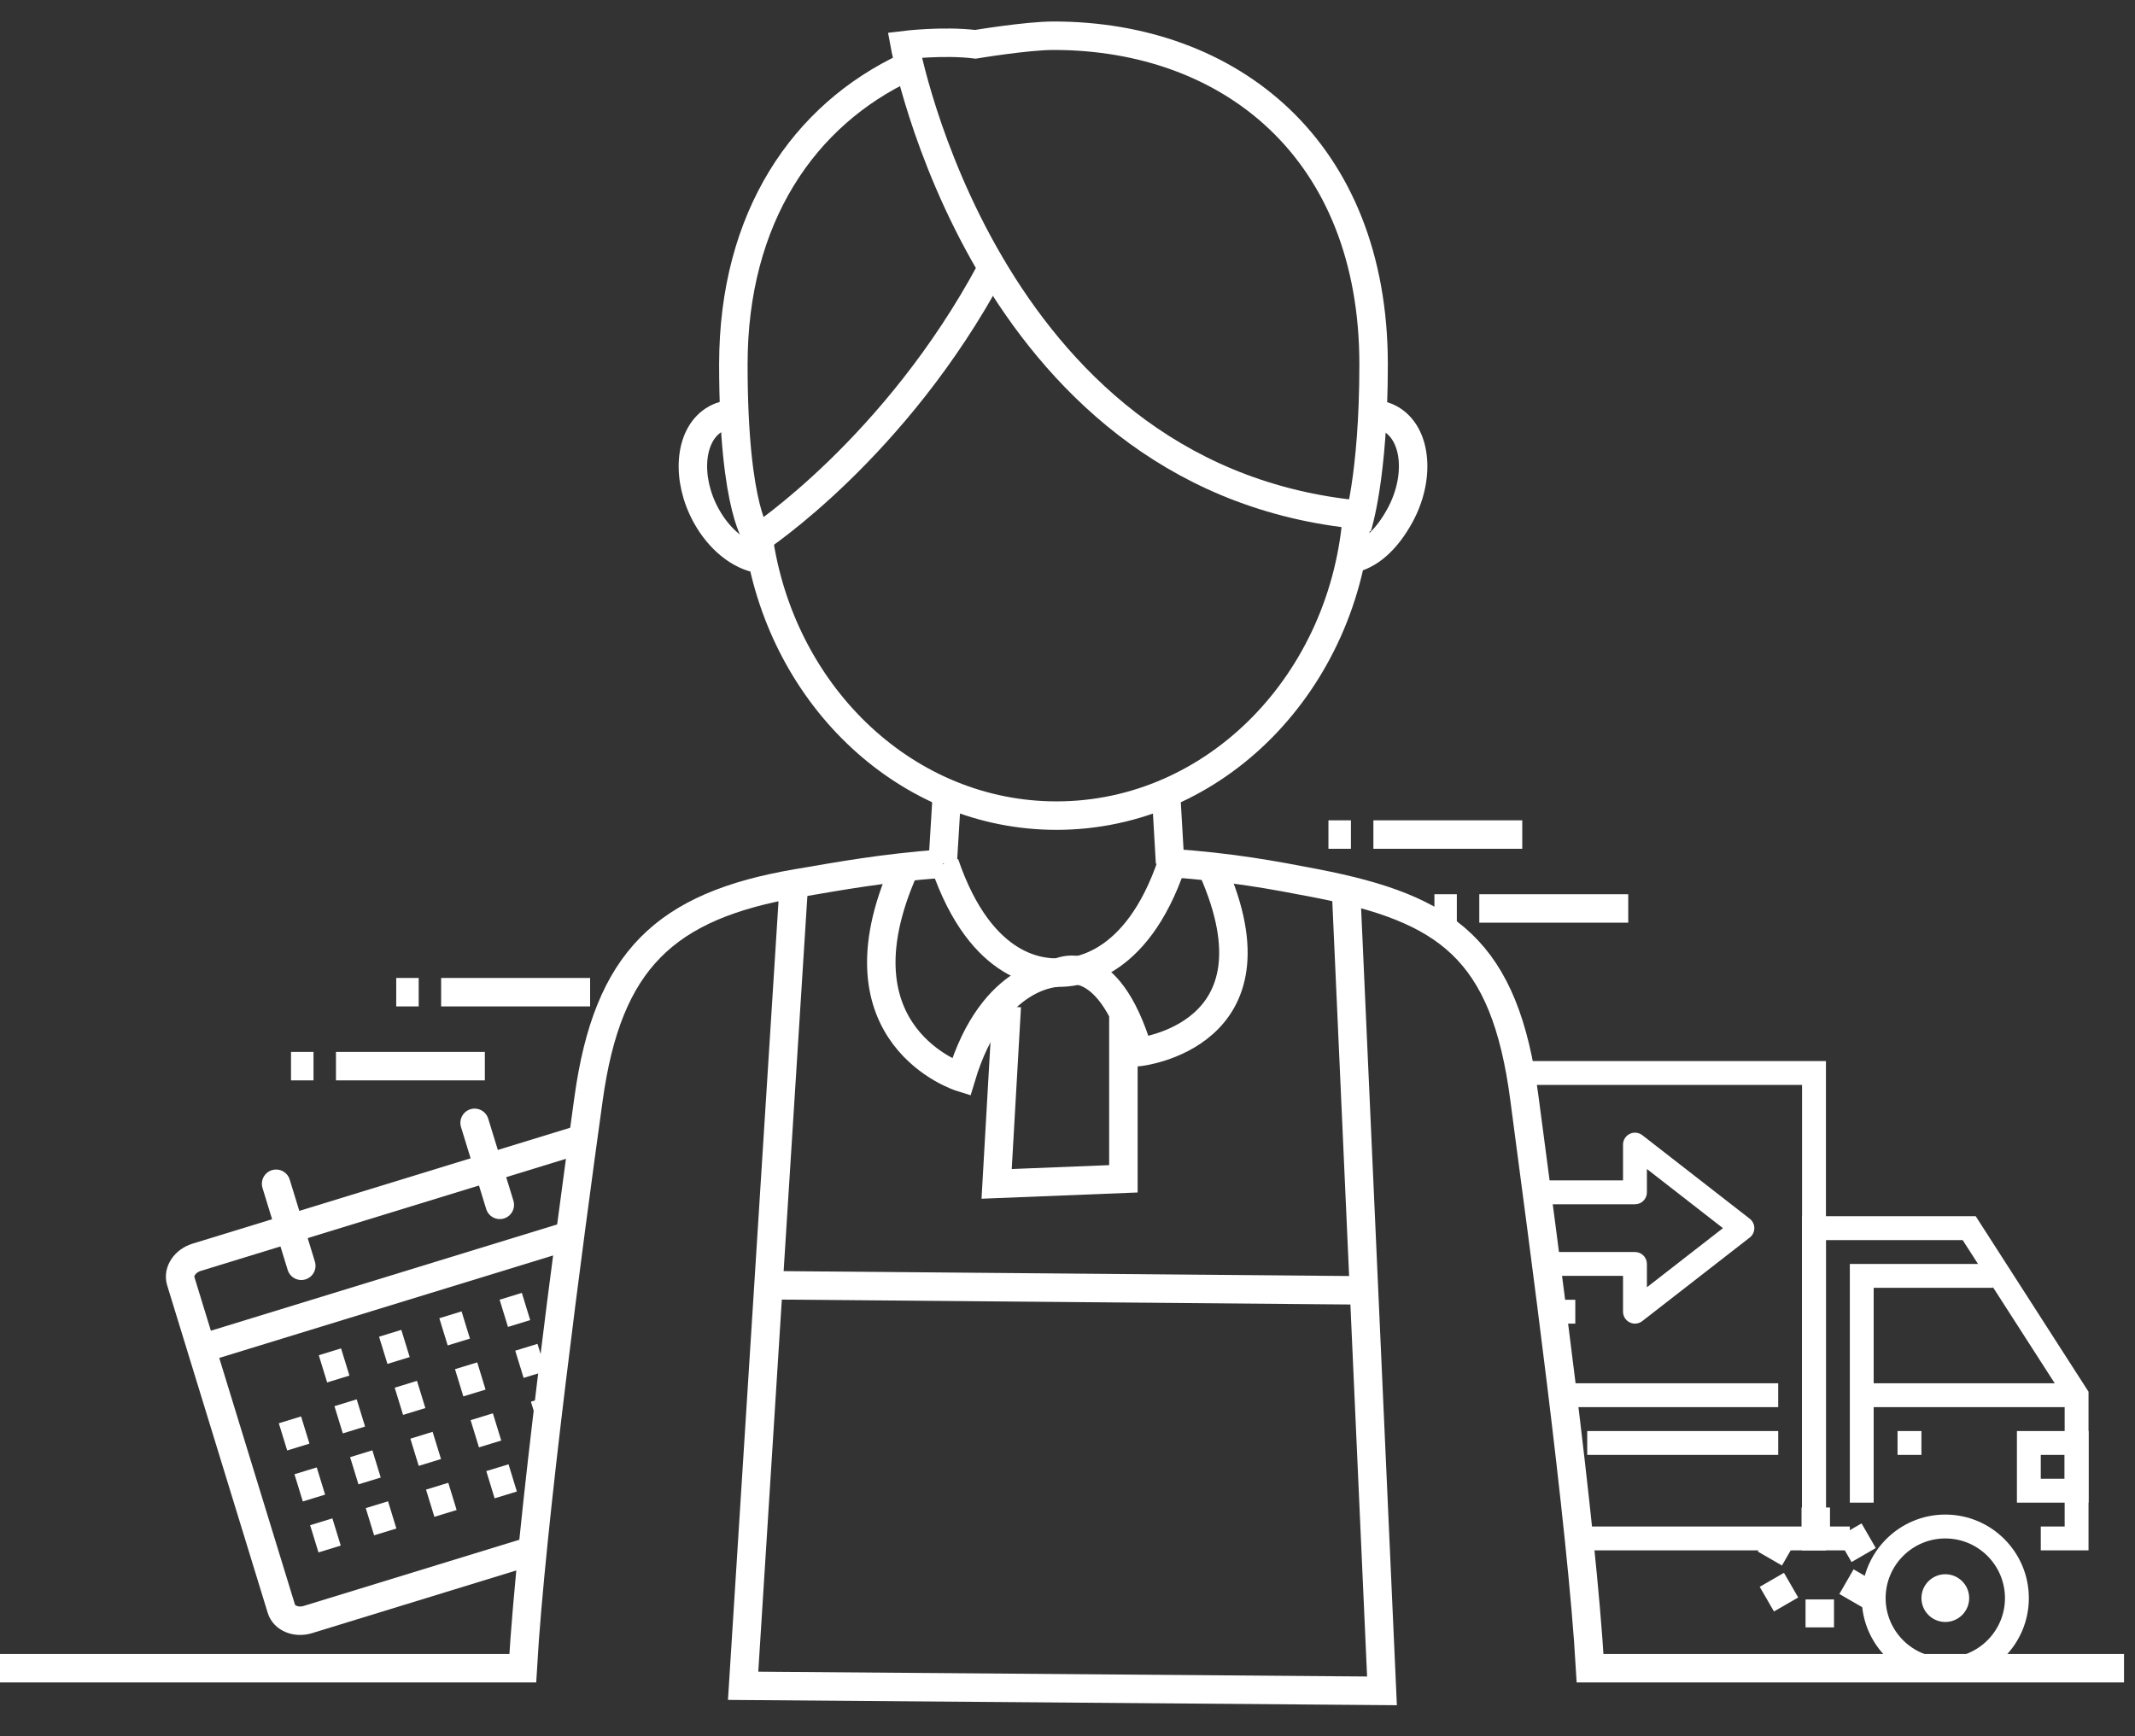
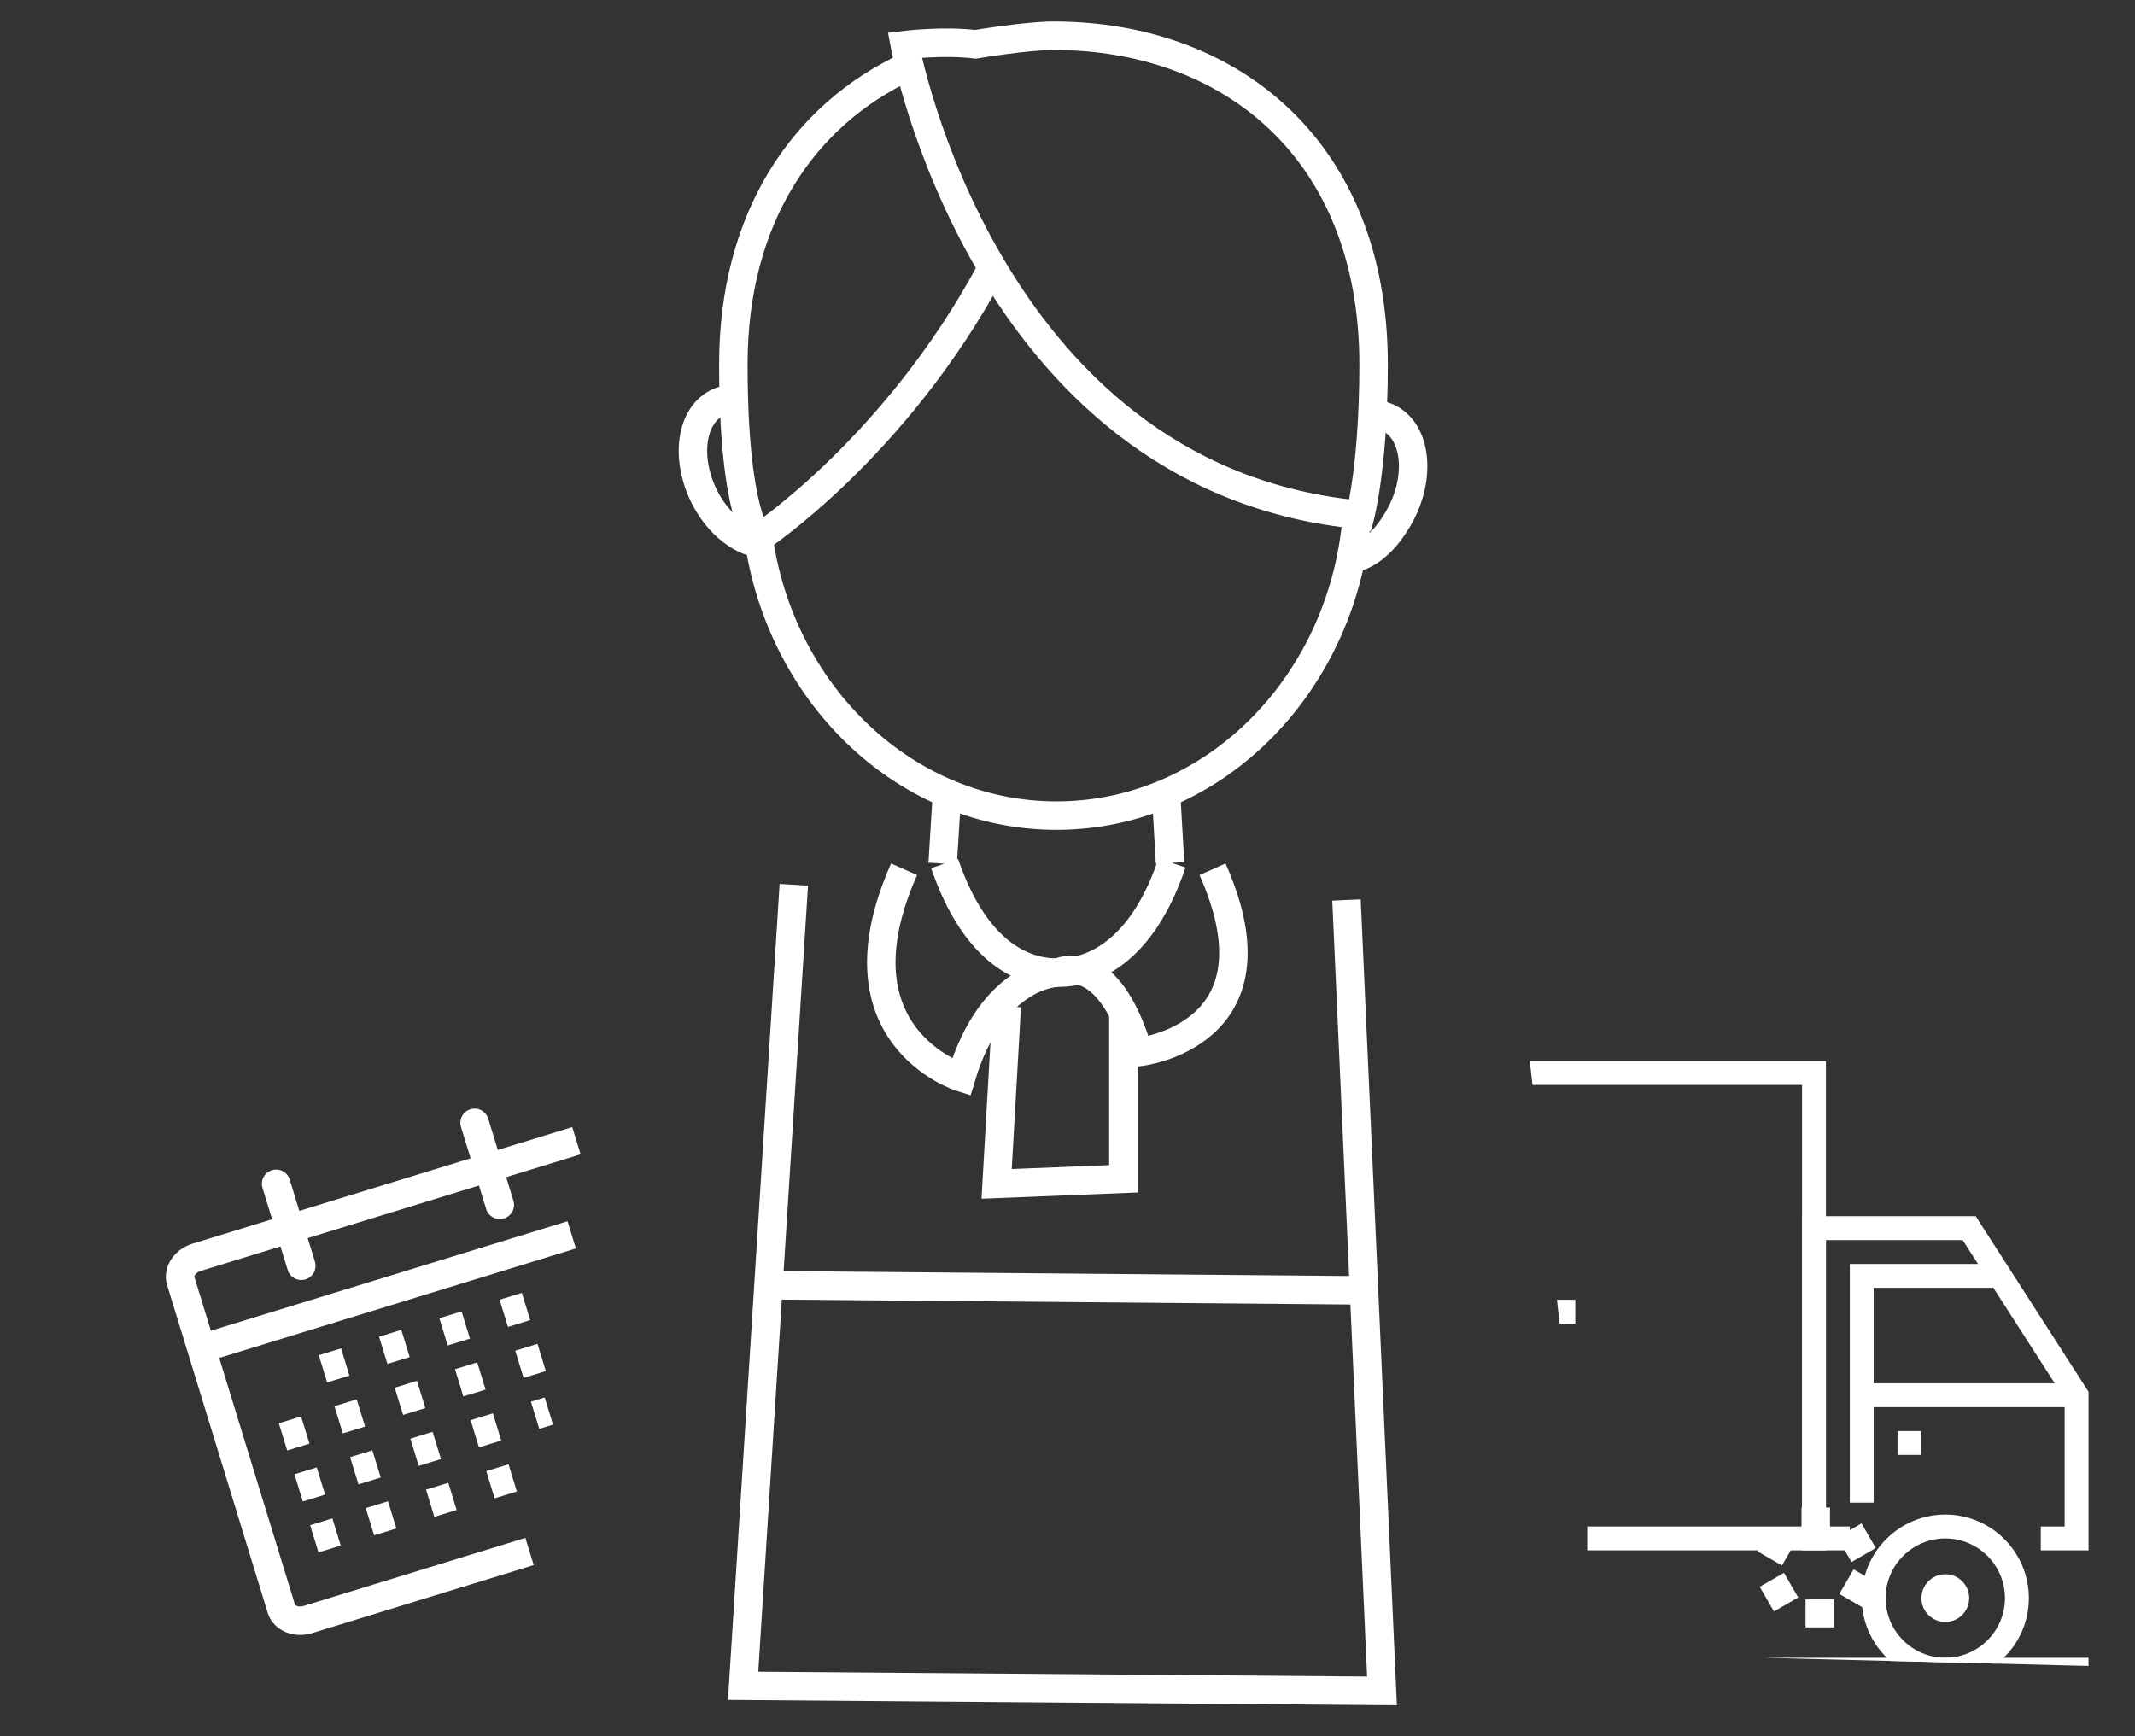
<svg xmlns="http://www.w3.org/2000/svg" xmlns:xlink="http://www.w3.org/1999/xlink" version="1.0" width="150" height="122" viewBox="0 0 150 122" xml:space="preserve">
  <rect x="0" y="0" width="150" height="122" fill="#333333" stroke="none" />
  <g id="圖層_3">
    <path fill="none" stroke="#FFF" stroke-width="2" stroke-miterlimit="8" d="M63.718 4.693c-7.242 3.376-12.194 10.571-12.194 20.912 0 10.423 1.75 12.225 1.75 12.225s9.648-6.349 16.36-18.872" />
-     <path fill="none" stroke="#FFF" stroke-width="2" d="M95.36 35.944c-.811 11.947-9.961 21.365-21.132 21.365-10.455 0-19.146-8.255-20.877-19.113M53.346 39.275c-1.357-.223-2.793-1.331-3.738-3.052-1.416-2.59-1.186-5.584.521-6.694.433-.284.919-.417 1.431-.416" />
+     <path fill="none" stroke="#FFF" stroke-width="2" d="M95.36 35.944c-.811 11.947-9.961 21.365-21.132 21.365-10.455 0-19.146-8.255-20.877-19.113c-1.357-.223-2.793-1.331-3.738-3.052-1.416-2.59-1.186-5.584.521-6.694.433-.284.919-.417 1.431-.416" />
    <path fill="none" stroke="#FFF" stroke-width="2" d="M94.835 39.284c1.359-.223 2.58-1.34 3.521-3.062 1.416-2.59 1.186-5.584-.518-6.694-.383-.25-.807-.384-1.25-.41M66.23 60.679 66.538 55.645M81.915 55.615 82.206 60.636M82.343 60.636c-2.549 7.588-7.019 7.705-7.978 7.705-.969 0-5.371.031-7.998-7.662" />
    <path fill="none" stroke="#FFF" stroke-width="2" d="M74.356 68.341s-4.612-.037-6.829 7.363c0 0-9.232-2.867-4.008-14.625M74.356 68.341s3.422-1.818 5.639 5.582c0 0 10.422-1.086 5.195-12.844" />
-     <path fill="none" stroke="#FFF" stroke-width="2" d="M82.206 60.636c4.375.303 7.246.848 10.258 1.428 9.164 1.785 13.26 4.594 14.639 15.119 1.313 9.984 4.035 29.967 4.613 40.033h37.512M-.771 117.216h37.5c.578-10.066 3.238-30.063 4.625-40.033C42.7 67.478 46.7 63.65 55.994 62.064c2.973-.502 5.886-1.057 10.237-1.385M27.838 69.716 29.416 69.716M30.993 69.716 41.459 69.716M20.446 74.911 22.027 74.911M23.604 74.911 34.064 74.911M93.333 58.639 94.913 58.639M96.491 58.639 106.95 58.639M100.778 63.831 102.354 63.831M103.931 63.831 114.396 63.831" />
    <path fill="none" stroke="#FFF" stroke-width="2" stroke-miterlimit="8" d="M95.001 36.119C69.083 33.251 63.568 3.168 63.568 3.168s2.688-.331 4.963-.055c0 0 3.619-.603 5.484-.603 12.419 0 22.491 7.996 22.491 23.096 0 7.978-1.148 11.412-1.148 11.412" />
    <path fill="none" stroke="#FFF" stroke-width="2" d="m37.205 109.015-15.572 4.781c-.824.252-1.66-.088-1.866-.758L12.7 90.018c-.206-.672.295-1.422 1.119-1.676l26.68-8.191" />
    <path fill="none" stroke="#FFF" stroke-width="2" stroke-linecap="round" d="M19.398 83.177 21.168 88.94M33.345 78.896 35.115 84.659" />
    <path fill="none" stroke="#FFF" stroke-width="2" d="M14.439 94.665 40.166 86.767M24.256 95.7 22.691 96.181M28.49 94.399 26.926 94.88M32.723 93.101 31.16 93.581M36.957 91.8 35.395 92.28M38.057 95.382 36.494 95.862M38.563 99.146 37.594 99.444M33.822 96.683 32.26 97.161M34.922 100.263 33.358 100.743M36.021 103.845 34.458 104.323M29.59 97.981 28.025 98.462M30.689 101.563 29.125 102.044M31.789 105.144 30.225 105.624M25.355 99.28 23.792 99.761M26.455 102.862 24.891 103.343M27.555 106.444 25.99 106.923M21.447 100.481 19.883 100.962M22.547 104.063 20.982 104.544M23.646 107.644 22.082 108.124" />
    <path fill="none" stroke="#FFF" stroke-width="2" stroke-miterlimit="10" d="M127.571 105.923 127.571 107.89M123.993 108.151 125.696 109.134M124.134 112.364 125.837 111.38M127.853 114.347 127.853 112.382M131.429 112.118 129.728 111.136M131.288 107.907 129.585 108.89M55.772 62.169 52.21 118.452 97.095 118.808 94.601 63.237" />
    <path fill="none" stroke="#FFF" stroke-width="2" stroke-miterlimit="10" d="M70.733 70.718 70.021 83.185 78.927 82.829 78.927 71.429M95.669 90.667 54.348 90.31" />
    <defs>
      <path id="SVGID_1_" d="M107.229 72.376 112.215 116.192 159.827 117.384 156.978 76.062 119.218 65.019z" />
    </defs>
    <clipPath id="SVGID_2_">
      <use xlink:href="#SVGID_1_" overflow="visible" />
    </clipPath>
    <g clip-path="url(#SVGID_2_)" fill="#FFF">
      <path d="M128.286 108.937 111.515 108.937 111.515 107.261 126.608 107.261 126.608 76.233 94.743 76.233 94.743 107.261 98.097 107.261 98.097 108.937 93.065 108.937 93.065 74.556 128.286 74.556z" />
-       <path d="M99.774 97.196H124.932V98.874H99.774zM111.515 100.552H124.933V102.228H111.515zM114.868 93.005c-.125 0-.25-.029-.367-.086-.287-.141-.471-.434-.471-.754v-2.516H93.905v-1.676h20.963c.465 0 .84.375.84.838v1.639l5.342-4.154-5.342-4.156v1.641c0 .463-.375.838-.84.838H93.905V82.94h20.125v-2.516c0-.32.184-.611.471-.752s.631-.105.883.09l7.547 5.871c.205.158.324.402.324.662 0 .258-.119.502-.324.662l-7.547 5.869c-.151.118-.332.179-.516.179zM98.097 103.905h-5.031v-6.709h5.031v6.709zm-3.354-1.677h1.678v-3.354h-1.678v3.354zM146.735 105.583h-5.031v-5.031h5.031v5.031zm-3.355-1.678h1.678v-1.678h-1.678v1.678zM104.806 118.161c-3.236 0-5.869-2.633-5.869-5.869s2.633-5.871 5.869-5.871 5.871 2.635 5.871 5.871-2.635 5.869-5.871 5.869zm0-10.062c-2.311 0-4.193 1.881-4.193 4.193 0 2.311 1.883 4.191 4.193 4.191 2.313 0 4.193-1.881 4.193-4.191 0-2.313-1.881-4.193-4.193-4.193z" />
      <circle cx="104.806" cy="112.291" r="1.677" />
      <path d="M136.673 118.161c-3.236 0-5.871-2.633-5.871-5.869s2.635-5.871 5.871-5.871 5.869 2.635 5.869 5.871-2.633 5.869-5.869 5.869zm0-10.062c-2.313 0-4.193 1.881-4.193 4.193 0 2.311 1.881 4.191 4.193 4.191 2.311 0 4.191-1.881 4.191-4.191 0-2.313-1.881-4.193-4.191-4.193z" />
      <circle cx="136.673" cy="112.291" r="1.677" />
      <path d="M146.735 108.937 143.38 108.937 143.38 107.261 145.058 107.261 145.058 98.282 137.892 87.134 128.286 87.134 128.286 107.261 129.964 107.261 129.964 108.937 126.608 108.937 126.608 85.456 138.808 85.456 146.735 97.79z" />
      <path d="M130.802 97.196H145.896V98.874H130.802z" />
      <path d="M131.64 105.583 129.964 105.583 129.964 88.812 140.026 88.812 140.026 90.489 131.64 90.489z" />
      <path d="M133.317 100.552H134.995V102.228H133.317zM93.065 116.483H146.735V118.161H93.065zM108.999 91.327H110.677V93.005H108.999zM105.646 91.327H107.322V93.005H105.646zM102.29 91.327H103.968V93.005H102.29z" />
    </g>
  </g>
</svg>